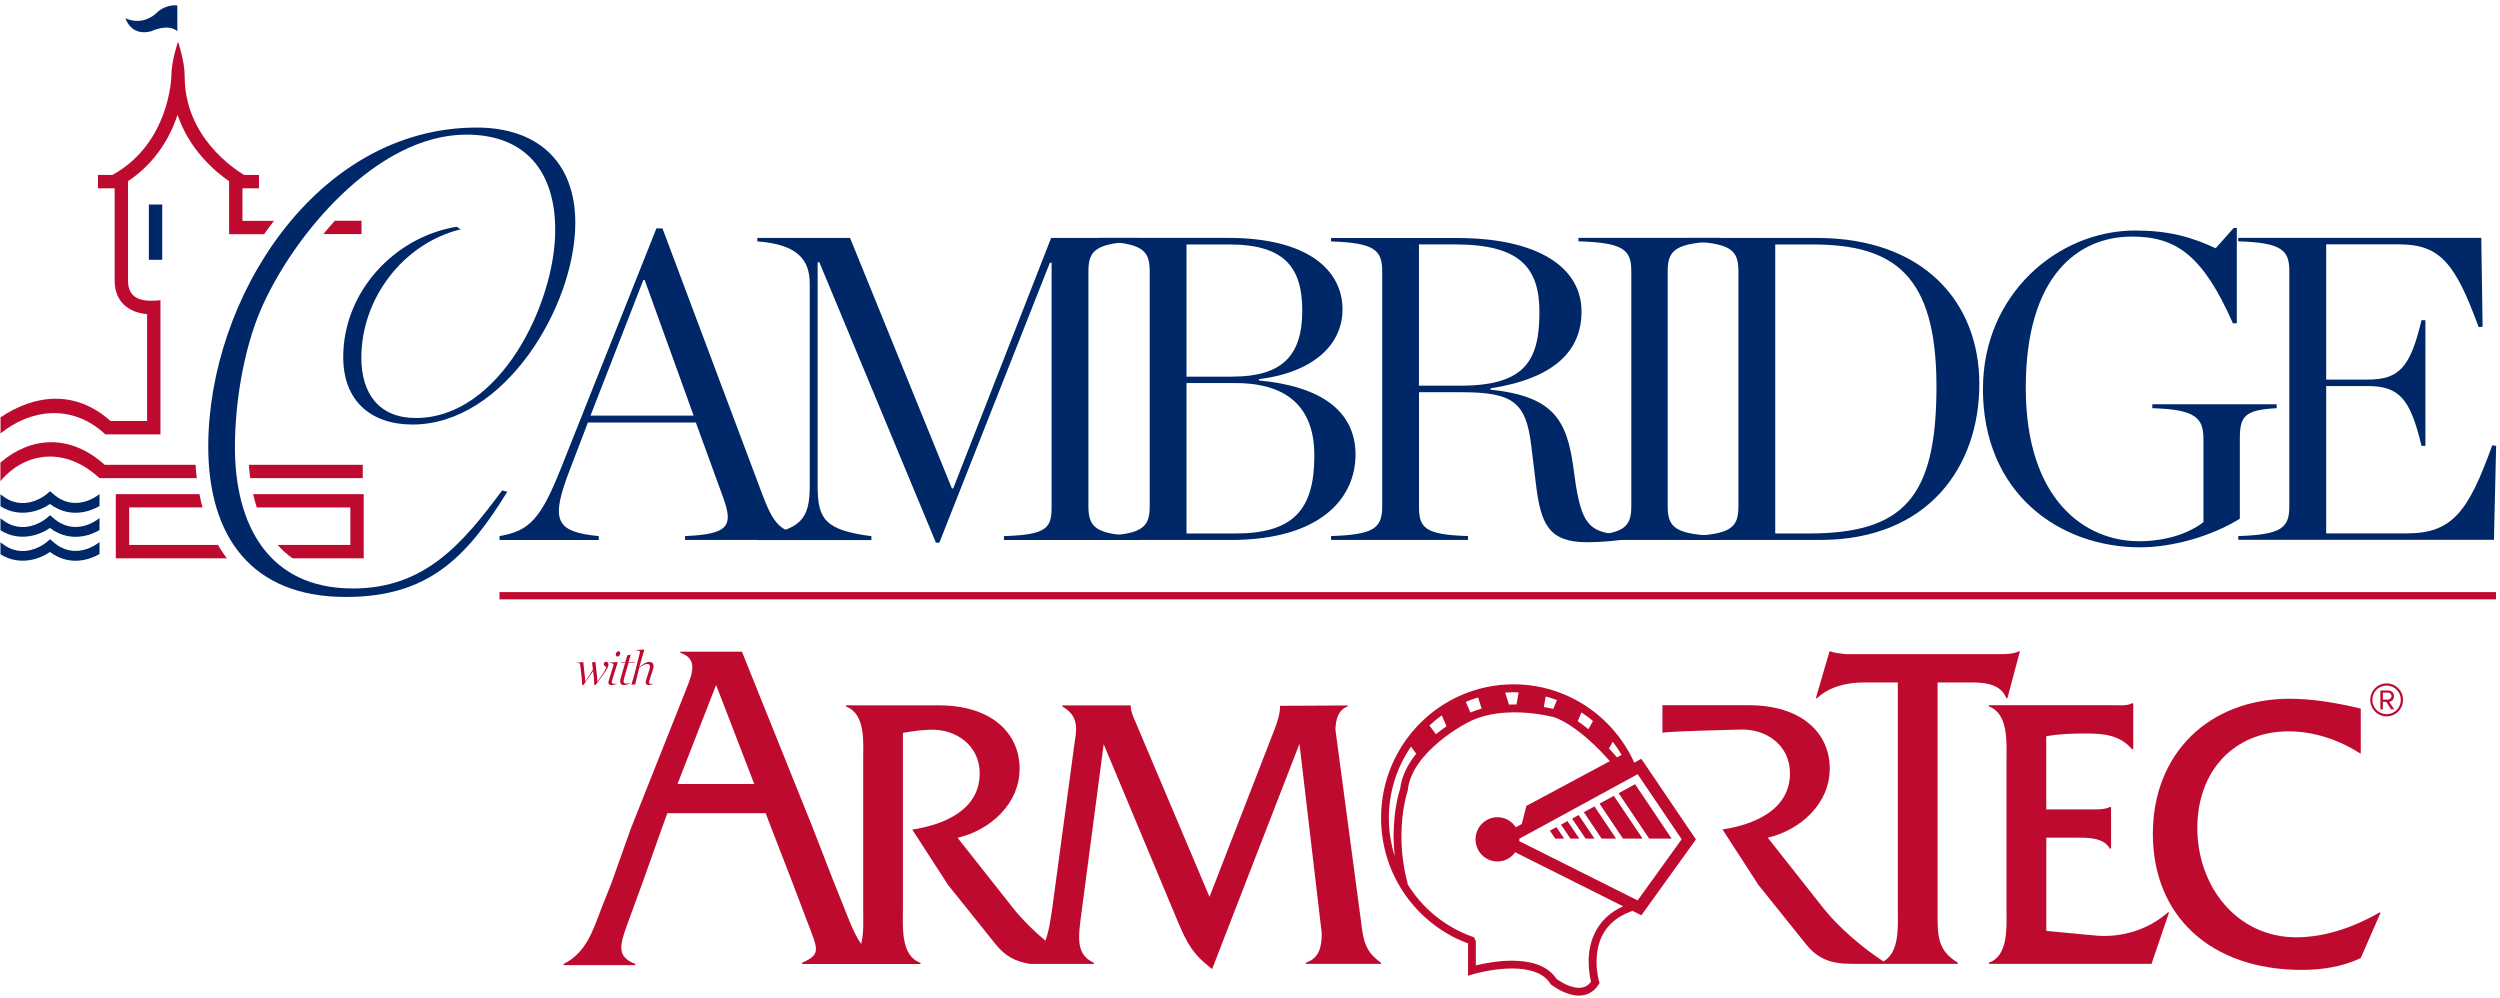
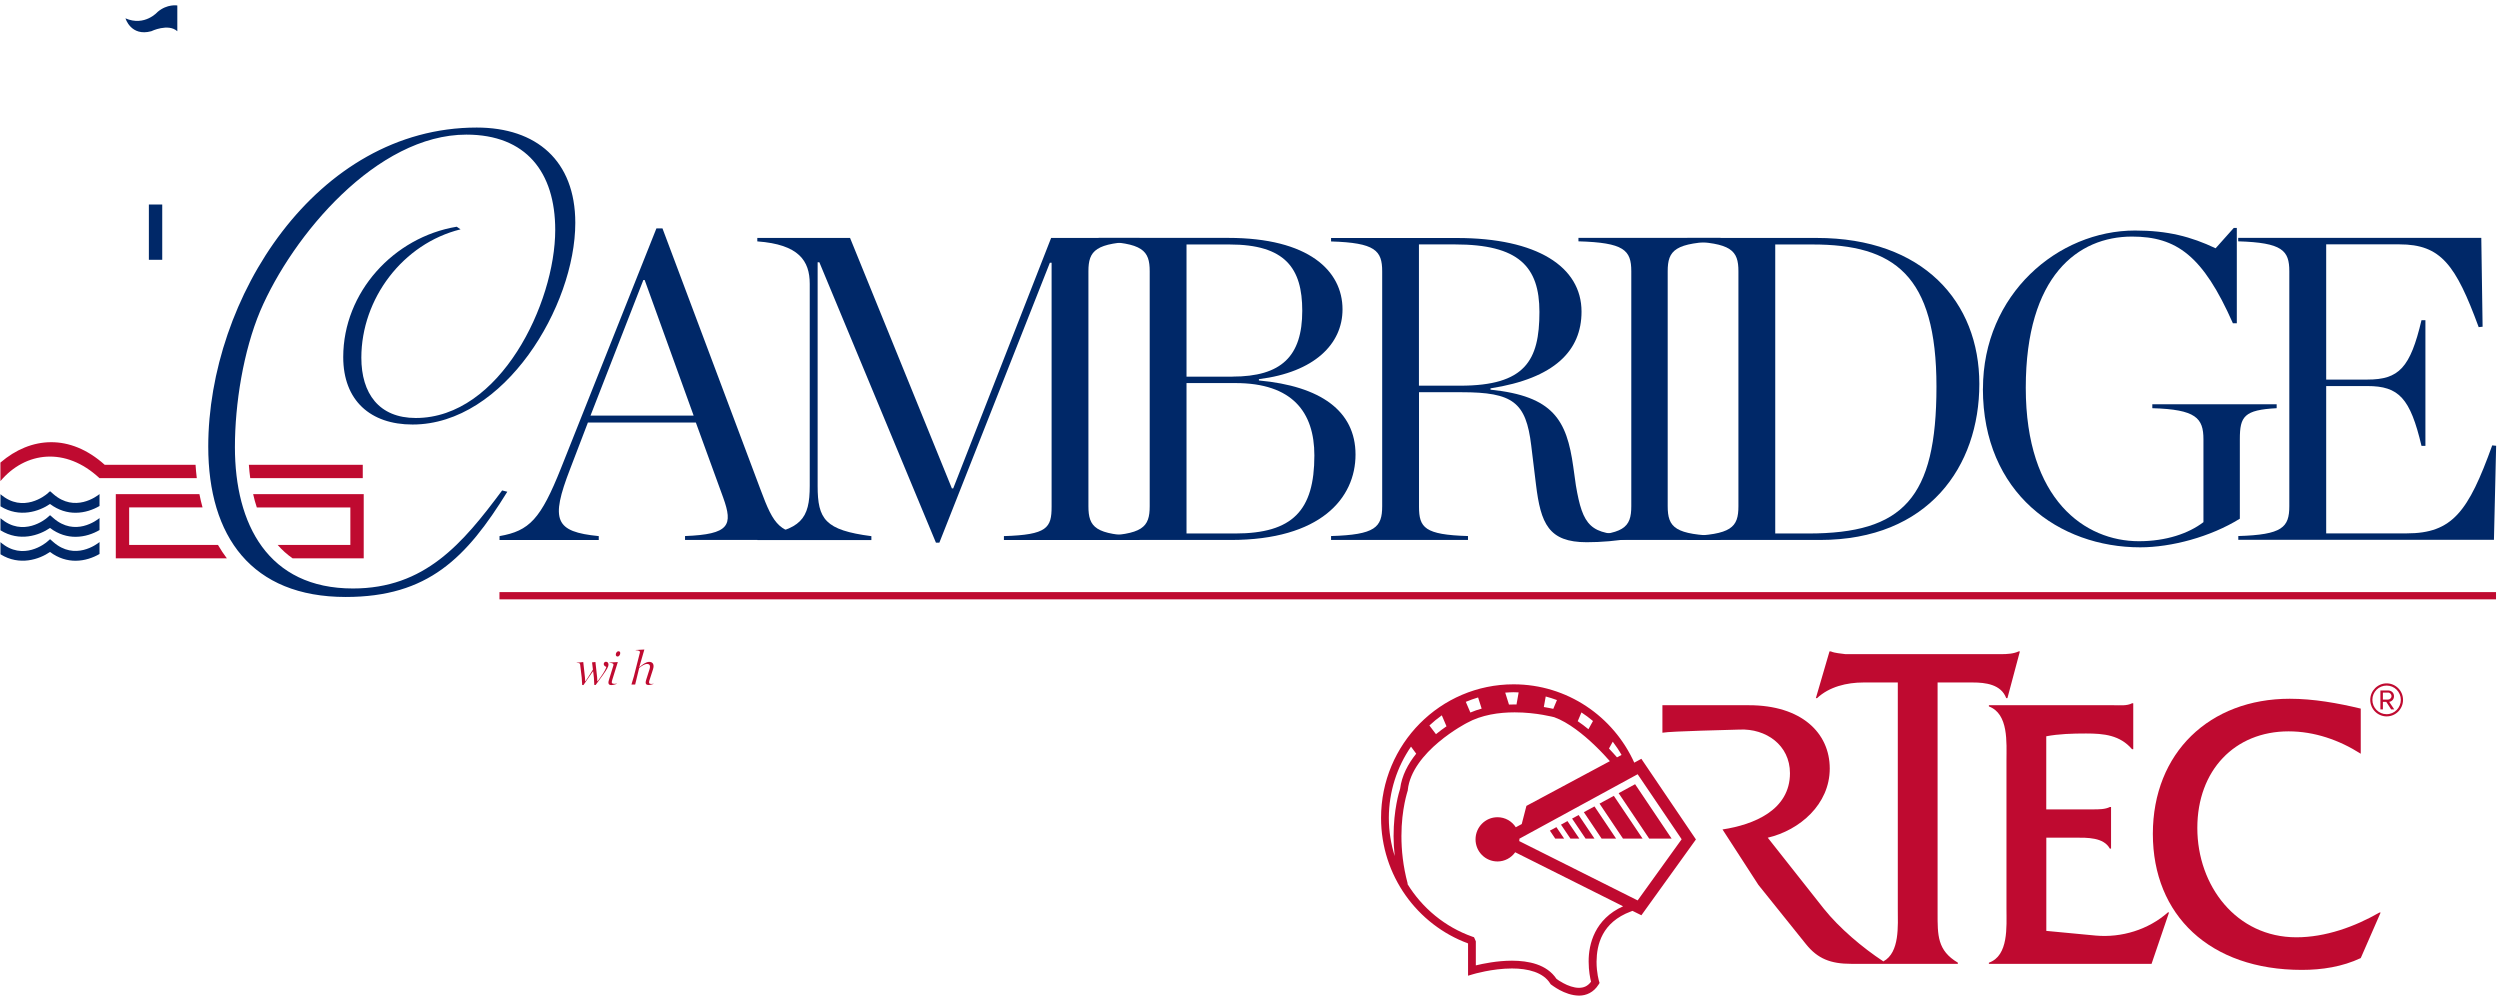
<svg xmlns="http://www.w3.org/2000/svg" width="421" height="168" viewBox="0 0 421 168" fill="none">
  <path d="M420.33 99.71H84.11V100.93H420.33V99.71Z" fill="#BF0A30" />
  <path d="M33.15 80.52H16.75C11.06 75.2 4.27 76.03 0.07 81.02V77.9C5.19 73.5 11.78 73.02 17.63 78.27H32.93C32.98 79.03 33.05 79.78 33.14 80.52M42.14 80.52C42.04 79.79 41.96 79.04 41.91 78.27H61.09V80.52H42.14Z" fill="#BF0A30" />
  <path d="M27.32 34.44H25.07V43.75H27.32V34.44Z" fill="#002868" />
  <path d="M34.11 85.45H21.75V91.77H36.71C37.17 92.56 37.66 93.31 38.2 94.02H19.5V83.21H33.58C33.73 83.98 33.91 84.73 34.11 85.46M59 85.46H43.25C43.01 84.74 42.8 83.99 42.63 83.21H61.25V94.02H49.27C48.34 93.37 47.5 92.62 46.76 91.77H59V85.45V85.46Z" fill="#BF0A30" />
-   <path d="M56.4 37.17C55.73 37.9 55.08 38.65 54.45 39.42H60.88V37.17H56.4Z" fill="#BF0A30" />
  <path d="M69.48 71.49C62.38 71.49 57.8 67.45 57.8 60.13C57.8 49.21 66.32 39.93 76.91 38.18L77.56 38.62C67.84 41.02 60.85 50.3 60.85 60.24C60.85 66.24 63.8 70.39 70.02 70.39C84.22 70.39 93.5 51.06 93.5 38.72C93.5 29 88.59 22.67 78.54 22.67C63.47 22.67 49.28 39.6 43.82 52.37C40.98 59.14 39.56 67.98 39.56 75.3C39.56 88.29 45.13 99.1 59.43 99.1C71.55 99.1 77.9 91.54 84.56 82.59L85.43 82.81C78.55 93.95 72.09 100.53 58.22 100.53C42.39 100.53 35.07 90.37 35.07 75.2C35.07 50.31 53.2 21.48 80.28 21.48C90.32 21.48 96.88 27.05 96.88 37.53C96.88 51.51 84.98 71.49 69.47 71.49" fill="#002868" />
  <path d="M29.86 0.92V5.26C28.33 3.88 25.47 5.26 25.47 5.26C22.04 6.19 21.13 3.09 21.13 3.09C24.38 4.5 26.55 2 26.55 2C28.18 0.62 29.86 0.92 29.86 0.92Z" fill="#002868" />
  <path d="M16.75 83.21C16.31 83.57 12.6 86.38 8.97 83.19L8.43 82.72L7.89 83.19C7.73 83.33 3.89 86.53 0.08 83.22V85.26C3.3 87.26 6.62 86.11 8.42 84.87C9.86 85.95 11.35 86.35 12.72 86.35C14.28 86.35 15.7 85.83 16.76 85.21V83.22L16.75 83.21Z" fill="#002868" />
  <path d="M16.75 87.25C16.32 87.6 12.63 90.44 8.97 87.23L8.43 86.76L7.89 87.23C7.73 87.37 3.89 90.57 0.08 87.26V89.3C3.3 91.3 6.62 90.15 8.42 88.91C9.86 90 11.35 90.4 12.72 90.4C14.28 90.4 15.7 89.88 16.76 89.26V87.27L16.75 87.25Z" fill="#002868" />
  <path d="M16.75 91.29C16.31 91.65 12.6 94.46 8.97 91.27L8.43 90.8L7.89 91.27C7.73 91.41 3.89 94.61 0.08 91.3V93.34C3.3 95.34 6.62 94.19 8.42 92.95C9.86 94.03 11.35 94.43 12.72 94.43C14.28 94.43 15.7 93.91 16.76 93.29V91.3L16.75 91.29Z" fill="#002868" />
  <path d="M116.81 69.99L108.56 47.15H108.34L99.44 69.99H116.81ZM117.17 71.16H99L96.01 78.97C92.65 87.65 93.46 89.55 100.83 90.28V90.94H84.12V90.28C89.16 89.4 91.05 87.43 94.48 78.82L110.54 38.46H111.56L128.05 82.39C130.38 88.67 131.26 89.76 137.03 90.27V90.93H115.36V90.27C122.88 89.98 123.46 88.45 121.78 83.78L117.18 71.15L117.17 71.16Z" fill="#002868" />
  <path d="M127.53 90.27C134.9 89.25 136.36 87.42 136.36 81.81V47.8C136.36 43.93 134.54 41.16 127.53 40.65V40.07H143.15L160.3 82.25H160.52L177.01 40.07H191.9V40.65C184.46 40.87 183.29 42.18 183.29 45.69V85.24C183.29 88.82 184.46 90.06 191.9 90.28V90.94H169.06V90.28C176.36 90.06 177.09 88.89 177.09 85.32V44.24H176.8L158.19 91.38H157.61L137.98 44.17H137.69V81.83C137.69 87.45 138.93 89.27 146.74 90.29V90.95H127.55V90.29L127.53 90.27Z" fill="#002868" />
  <path d="M207.99 89.84C217.69 89.84 221.34 85.97 221.34 76.7C221.34 69.4 217.62 64.51 208.06 64.51H199.81V89.83H207.99V89.84ZM207.55 63.42C215.8 63.42 219.3 59.99 219.3 52.33C219.3 45.18 216.45 41.17 207.04 41.17H199.81V63.43H207.55V63.42ZM185 90.27C192.44 90.05 193.61 88.81 193.61 85.23V45.68C193.61 42.18 192.44 40.86 185 40.64V40.06H206.82C220.39 40.06 226.08 45.6 226.08 52.1C226.08 57.94 221.34 62.68 212 63.85V64.07C222.36 65.02 228.27 69.18 228.27 76.55C228.27 83.92 222.36 90.93 207.25 90.93H184.99V90.27H185Z" fill="#002868" />
  <path d="M245.89 64.95C256.84 64.95 259.24 60.72 259.24 52.54C259.24 44.88 255.74 41.16 245.01 41.16H238.95V64.95H245.89ZM238.96 85.31C238.96 88.88 239.91 90.05 247.21 90.27V90.93H224.15V90.27C231.59 90.05 232.76 88.81 232.76 85.24V45.69C232.76 42.19 231.59 40.88 224.15 40.66V40.08H245.38C258.81 40.08 266.33 44.9 266.33 52.48C266.33 59.05 261.8 63.72 251 65.4V65.62C261.58 66.71 263.84 70.73 264.94 78.61L265.38 81.75C266.55 88.61 267.79 90.07 274.72 90.07V90.65C272.31 91.09 269.61 91.31 267.2 91.31C260.78 91.31 259.46 88.17 258.66 81.6L257.86 75.03C256.98 67.73 254.8 66.05 246.11 66.05H238.96V85.32V85.31Z" fill="#002868" />
  <path d="M265.81 90.27C273.47 90.05 274.71 88.88 274.71 85.23V45.68C274.71 42.1 273.47 40.86 265.81 40.64V40.06H289.74V40.64C282.08 40.86 280.84 42.1 280.84 45.68V85.23C280.84 88.88 282.08 90.05 289.74 90.27V90.93H265.81V90.27Z" fill="#002868" />
  <path d="M304.5 89.84C320.48 89.84 326.1 83.93 326.1 65.1C326.1 46.27 318.95 41.17 305.23 41.17H298.95V89.84H304.5ZM284.14 90.28C291.58 90.06 292.75 88.82 292.75 85.24V45.69C292.75 42.19 291.58 40.87 284.14 40.65V40.07H305.96C323.84 40.07 333.32 50.8 333.32 64.66C333.32 78.52 324.78 90.93 306.47 90.93H284.14V90.27V90.28Z" fill="#002868" />
  <path d="M333.93 65.46C333.93 49.55 346.56 38.82 359.54 38.82C365.01 38.82 368.95 39.84 373.11 41.81L376.17 38.38H376.68V54.44H376.02C370.99 43.05 366.53 39.84 359.02 39.84C349.97 39.84 341.14 46.41 341.14 65.31C341.14 84.21 351.14 91.14 360.19 91.14C364.79 91.14 368.58 89.83 371.06 87.93V73.99C371.06 70.41 369.82 68.95 362.45 68.74V68.08H383.39V68.74C377.92 69.03 377.19 70.12 377.19 73.92V87.35C372.23 90.42 365.66 92.17 360.41 92.17C346.76 92.17 333.92 83.05 333.92 65.46" fill="#002868" />
  <path d="M376.91 90.27C384.36 90.05 385.52 88.81 385.52 85.23V45.68C385.52 42.18 384.36 40.86 376.91 40.64V40.06H417.85L418.07 55.02L417.41 55.09C413.54 44.58 411.06 41.15 404.06 41.15H391.73V63.92H398.66C403.99 63.92 405.88 61.95 407.78 53.92H408.44V75.08H407.78C405.88 67.05 403.98 65.01 398.66 65.01H391.73V89.82H405.31C412.97 89.82 415.67 86.17 419.69 75L420.35 75.07L419.98 90.9H376.93V90.24L376.91 90.27Z" fill="#002868" />
-   <path d="M114.08 132.03H127.02L120.59 115.35L114.09 132.03H114.08ZM229.21 155.37C229.61 158.48 229.93 160.27 232.56 162.12V162.32H219.88V162.12C222.18 161.39 222.58 159.41 222.58 157.16L218.83 125.26L204.12 163.19C200.84 160.67 199.92 158.89 198.34 155.18L185.86 125.33L182.11 153.79C181.58 157.83 181.12 160.74 184.21 162.13V162.33H173.5C171.03 161.95 169.28 161.02 167.67 159.02L159.66 149.03L153.62 139.7C158.87 138.91 164.98 136.45 164.98 130.24C164.98 125.47 160.91 122.69 156.51 122.89C155 122.95 153.55 123.15 152.05 123.42V153.07C152.05 156.12 151.65 160.95 155.01 162.14V162.34H135.07V162.14C138.29 160.68 137.76 159.96 135.99 155.32L133.26 148.14L129.76 139.1L128.94 136.94H112.38L111.55 139.22L108.27 148.46L105.69 155.51C104.31 159.22 103.85 161.14 107 162.33V162.53H94.92V162.33C98.73 160.41 99.85 156.71 101.29 152.93L102.98 148.67L106.27 139.43L115.55 116.09C116.47 113.71 117.72 110.93 114.56 109.94V109.74H124.94L136.78 139.18L140.29 148.22L142.1 152.73C142.99 154.95 143.77 157.14 145.02 158.97C145.5 157.07 145.36 154.76 145.36 153.06V128.11C145.36 125.07 145.82 120.23 142.47 118.98V118.78H158.1C166.9 118.78 171.7 123.41 171.7 129.44C171.7 135.47 166.64 139.83 161.26 141.09L170.72 153.07C172.19 154.91 174.05 156.73 176.04 158.41C176.67 156.72 176.92 154.85 177.21 152.88L180.95 125.15C181.21 123.29 181.94 120.65 178.91 118.99V118.79H190.41C190.41 119.91 190.94 120.91 191.33 121.84L203.68 151.03L214.58 122.96C215.1 121.57 215.57 120.25 215.57 118.86L226.93 118.8V119C225.35 119.46 224.89 121.38 224.89 122.9L229.23 155.4L229.21 155.37Z" fill="#BF0A30" />
  <path d="M326.29 153.71C326.29 157.48 326.23 160.06 329.7 162.11V162.31H311.75C308.27 162.31 306.1 161.45 304.13 159L296.11 149.01L290.07 139.68C295.33 138.88 301.43 136.43 301.43 130.21C301.43 125.45 297.36 122.66 292.96 122.86C291.45 122.92 281.46 123.12 279.95 123.39V118.76H294.53C303.33 118.76 308.13 123.39 308.13 129.42C308.13 135.45 303.07 139.81 297.69 141.07L307.15 153.05C309.76 156.3 313.59 159.55 317.16 161.9C319.95 160.38 319.59 155.87 319.59 153.05V114.93H313.81C310.99 114.93 308.03 115.65 305.99 117.57H305.79L308.09 109.69H308.29C309.08 110.02 309.93 110.02 310.79 110.16H336.93C338.05 110.16 339.1 110.09 339.95 109.69H340.15L338.05 117.57H337.85C336.99 115.25 334.37 114.93 332.2 114.93H326.29V153.72V153.71Z" fill="#BF0A30" />
  <path d="M344.58 156.76L352.92 157.55C357.26 157.94 361.79 156.56 365.07 153.65H365.27L362.32 162.32H334.93V162.12C338.28 160.93 337.89 156.03 337.89 153.05V128.1C337.89 125.06 338.28 120.22 334.93 118.96V118.76H355.95C357.06 118.76 358.18 118.89 359.04 118.43H359.24V126.17H359.04C357 123.79 354.31 123.52 351.29 123.52C348.99 123.52 346.69 123.59 344.59 123.99V136.3H352.41C353.46 136.3 354.51 136.3 355.3 135.9H355.5V142.91H355.3C354.25 140.99 351.49 141.06 349.46 141.06H344.6V156.75L344.58 156.76Z" fill="#BF0A30" />
  <path d="M397.55 119.33C393.67 118.4 389.6 117.67 385.59 117.67C372.13 117.67 362.54 126.74 362.54 140.43C362.54 154.12 372.13 163.33 387.63 163.33C391.04 163.33 394.46 162.8 397.55 161.34L400.9 153.67H400.7C396.56 156.05 391.63 157.84 386.71 157.84C376.6 157.84 370.03 149.17 370.03 139.44C370.03 129.71 376.34 123.16 385.4 123.16C389.74 123.16 393.94 124.62 397.55 126.93V119.32V119.33Z" fill="#BF0A30" />
  <path d="M267.53 161.96C267.53 163.51 267.79 164.76 267.93 165.32C267.33 166.12 266.66 166.34 265.89 166.35C265.02 166.35 264.03 165.98 263.28 165.57C262.7 165.27 262.28 164.97 262.11 164.84C260.47 162.38 257.4 161.79 254.62 161.78C252.12 161.78 249.74 162.28 248.53 162.57V158.52L248.34 158.08L248.22 157.83L247.96 157.74C243.37 156.12 239.51 152.94 237 148.84L237.06 148.82C236.26 145.85 236 143.12 236 140.8C236 136.16 237.06 133.21 237.04 133.2L237.07 133.13V133.05C237.39 129.88 239.83 127.01 242.27 124.97C244.7 122.93 247.03 121.74 247.03 121.74C249.51 120.37 252.45 119.96 255.07 119.96C258.76 119.96 261.73 120.79 261.74 120.78C264.12 121.64 266.69 123.72 268.62 125.58C269.68 126.6 270.53 127.53 271.1 128.18L257.05 135.71L256.26 138.77L255.26 139.31C254.6 138.29 253.47 137.62 252.18 137.62C250.13 137.62 248.48 139.29 248.48 141.35C248.48 143.41 250.13 145.07 252.18 145.07C253.41 145.07 254.5 144.45 255.16 143.52L273.33 152.62C268.57 154.76 267.5 158.99 267.53 161.95M237.61 125.73L238.49 126.92C237.13 128.62 236.06 130.6 235.78 132.83C235.61 133.34 234.68 136.35 234.68 140.8C234.68 141.85 234.74 142.97 234.87 144.16C234.23 142.13 233.88 139.98 233.88 137.74C233.89 133.28 235.27 129.14 237.61 125.74M247.61 119.99L246.84 118.19C247.52 117.9 248.21 117.67 248.91 117.45L249.51 119.33C248.87 119.5 248.23 119.73 247.61 119.99ZM241.82 123.64L240.71 122.17C241.37 121.56 242.07 120.98 242.8 120.46L243.59 122.31C243.03 122.69 242.43 123.14 241.81 123.64M255.74 116.6L255.38 118.64C255.27 118.64 255.17 118.63 255.07 118.63C254.76 118.63 254.43 118.63 254.11 118.65L253.48 116.64C253.95 116.61 254.41 116.57 254.9 116.57C255.19 116.57 255.47 116.59 255.75 116.6M271.59 124.9C272.13 125.61 272.63 126.35 273.07 127.13L272.3 127.54C271.97 127.16 271.51 126.64 270.95 126.05L271.59 124.9ZM266.31 119.97C266.99 120.41 267.64 120.9 268.26 121.42L267.49 122.8C266.92 122.33 266.31 121.87 265.69 121.45L266.31 119.98V119.97ZM261.57 119.37C261.19 119.29 260.65 119.17 259.98 119.06L260.3 117.29C260.94 117.46 261.58 117.66 262.19 117.89L261.57 119.38V119.37ZM255.86 141.24L275.78 130.38L283.19 141.33L275.78 151.63L255.84 141.64C255.84 141.54 255.87 141.45 255.87 141.35C255.87 141.31 255.86 141.27 255.86 141.24ZM285.6 141.37L276.4 127.78L275.62 128.21L275.21 128.43C271.7 120.65 263.92 115.24 254.89 115.24C242.56 115.24 232.57 125.31 232.57 137.74C232.57 147.44 238.67 155.72 247.22 158.87V164.31L248.06 164.06C248.06 164.06 251.28 163.09 254.62 163.09C257.29 163.09 259.9 163.73 261.07 165.65L261.13 165.74L261.22 165.81C261.28 165.83 263.44 167.63 265.89 167.66H265.95C267.11 167.66 268.37 167.13 269.2 165.8L269.37 165.53L269.28 165.24C269.28 165.24 268.85 163.84 268.86 161.94C268.89 159.06 269.77 155.32 274.62 153.5L274.91 153.39L276.41 154.13L285.61 141.34L285.6 141.37Z" fill="#BF0A30" />
  <path d="M272.58 133.57L277.72 141.22H281.5L275.35 132.06L272.58 133.57Z" fill="#BF0A30" />
  <path d="M269.36 135.33L273.31 141.22H276.61L271.77 134.02L269.36 135.33Z" fill="#BF0A30" />
  <path d="M269.71 141.22H272.15L268.51 135.8L266.72 136.77L269.71 141.22Z" fill="#BF0A30" />
  <path d="M267.01 141.22H268.51L265.84 137.25L264.74 137.85L267.01 141.22Z" fill="#BF0A30" />
  <path d="M264.46 141.22H265.96L263.96 138.27L262.87 138.87L264.46 141.22Z" fill="#BF0A30" />
  <path d="M261 139.88L261.9 141.22H263.4L262.1 139.29L261 139.88Z" fill="#BF0A30" />
  <path d="M401.91 120.64C400.38 120.64 399.15 119.39 399.15 117.86C399.15 116.33 400.39 115.08 401.91 115.08C403.43 115.08 404.67 116.32 404.67 117.86C404.67 119.4 403.44 120.64 401.91 120.64ZM401.91 115.45C400.58 115.45 399.51 116.51 399.51 117.85C399.51 119.19 400.58 120.27 401.91 120.27C403.24 120.27 404.3 119.18 404.3 117.85C404.3 116.52 403.23 115.45 401.91 115.45ZM402.67 119.46L401.85 118.2H401.28V119.46H400.86V116.27H402.15C402.68 116.27 403.15 116.65 403.15 117.24C403.15 117.95 402.53 118.19 402.34 118.19L403.19 119.46H402.67ZM402.15 116.63H401.28V117.81H402.15C402.42 117.81 402.73 117.56 402.73 117.23C402.73 116.88 402.43 116.62 402.15 116.62" fill="#BF0A30" />
  <path d="M100.08 115.35L100.01 114.1L99.88 113.01L98.25 115.37L98.04 115.35L97.96 114.1L97.71 112.01C97.68 111.69 97.6 111.63 97.12 111.64V111.6L98.22 111.49L98.51 114.11L98.54 114.71H98.6L99.1 113.95C99.44 113.43 99.68 113.06 99.85 112.76L99.7 111.54L100.27 111.48L100.56 114.1L100.59 114.72H100.64L101.07 114.13C101.86 113.04 102.03 112.57 102.11 112.3C101.84 112.22 101.67 112.04 101.67 111.82C101.67 111.61 101.83 111.44 102.04 111.44C102.32 111.44 102.47 111.64 102.47 111.92C102.47 112.25 102.27 112.64 101.49 113.73L100.3 115.36L100.09 115.34L100.08 115.35Z" fill="#BF0A30" />
  <path d="M103.87 115.16C103.79 115.19 103.29 115.37 102.96 115.37C102.72 115.37 102.46 115.31 102.46 114.93C102.46 114.83 102.48 114.71 102.54 114.52L103.3 112.04C103.37 111.76 103.15 111.65 102.62 111.61V111.57L104.04 111.49L103.09 114.54C103.05 114.67 103.02 114.79 103.02 114.86C103.02 115.14 103.28 115.21 103.86 115.12V115.15L103.87 115.16ZM104.15 109.67C104.31 109.67 104.45 109.77 104.45 109.98C104.45 110.26 104.25 110.56 104 110.56C103.84 110.56 103.7 110.45 103.7 110.23C103.7 109.95 103.91 109.67 104.15 109.67Z" fill="#BF0A30" />
-   <path d="M105.83 111.65L105.08 114.29C105.04 114.45 105.01 114.62 105.01 114.7C105.01 115 105.18 115.13 105.49 115.13C105.71 115.13 106 115.05 106.22 114.94V114.98C106.06 115.09 105.55 115.37 105.13 115.37C104.64 115.37 104.43 115.15 104.43 114.75C104.43 114.61 104.46 114.45 104.5 114.3L105.26 111.64H104.55L104.57 111.55H105.28L105.63 110.36L106.22 110.23L105.84 111.55H106.89L106.86 111.64H105.81L105.83 111.65Z" fill="#BF0A30" />
  <path d="M109.37 114.54C109.32 114.69 109.3 114.81 109.3 114.89C109.3 115.17 109.51 115.23 110.06 115.14V115.17C109.98 115.2 109.55 115.35 109.26 115.35C108.97 115.35 108.73 115.29 108.73 114.93C108.73 114.84 108.76 114.67 108.81 114.5L109.38 112.7C109.43 112.53 109.46 112.39 109.46 112.26C109.46 111.94 109.27 111.81 108.97 111.81C108.57 111.81 108.07 112.13 107.64 112.48L106.96 115.28H106.33L106.73 113.95L107.75 109.93C107.82 109.65 107.64 109.53 107.05 109.5V109.46L108.51 109.38L107.66 112.33L107.68 112.35C108.23 111.86 108.81 111.46 109.31 111.46C109.81 111.46 110.06 111.73 110.06 112.19C110.06 112.31 110.03 112.53 109.96 112.73L109.38 114.53L109.37 114.54Z" fill="#BF0A30" />
-   <path d="M40.8 31.71H43.61V29.46H41.11C39.6 28.57 31.03 23.07 31.1 12.75C31.11 10.37 29.98 7 29.98 7C29.98 7 28.84 10.37 28.86 12.75C28.86 12.86 28.64 24.09 18.94 29.46H16.5V31.71H19.31V47.29C19.31 50.79 21.65 52.64 24.77 52.9V70.9H18.62C12.69 65.61 5.87 66.39 0.09 70.28V72.99C5.01 68.99 12.06 67.84 17.74 73.15H27.02V50.56C24.81 50.77 21.56 50.88 21.56 47.3V30.51C26.31 27.34 28.7 22.96 29.9 19.34C31.87 25.18 36.16 28.84 38.58 30.52V39.44H44.47C45.01 38.68 45.57 37.92 46.14 37.19H40.83V31.73L40.8 31.71Z" fill="#BF0A30" />
</svg>